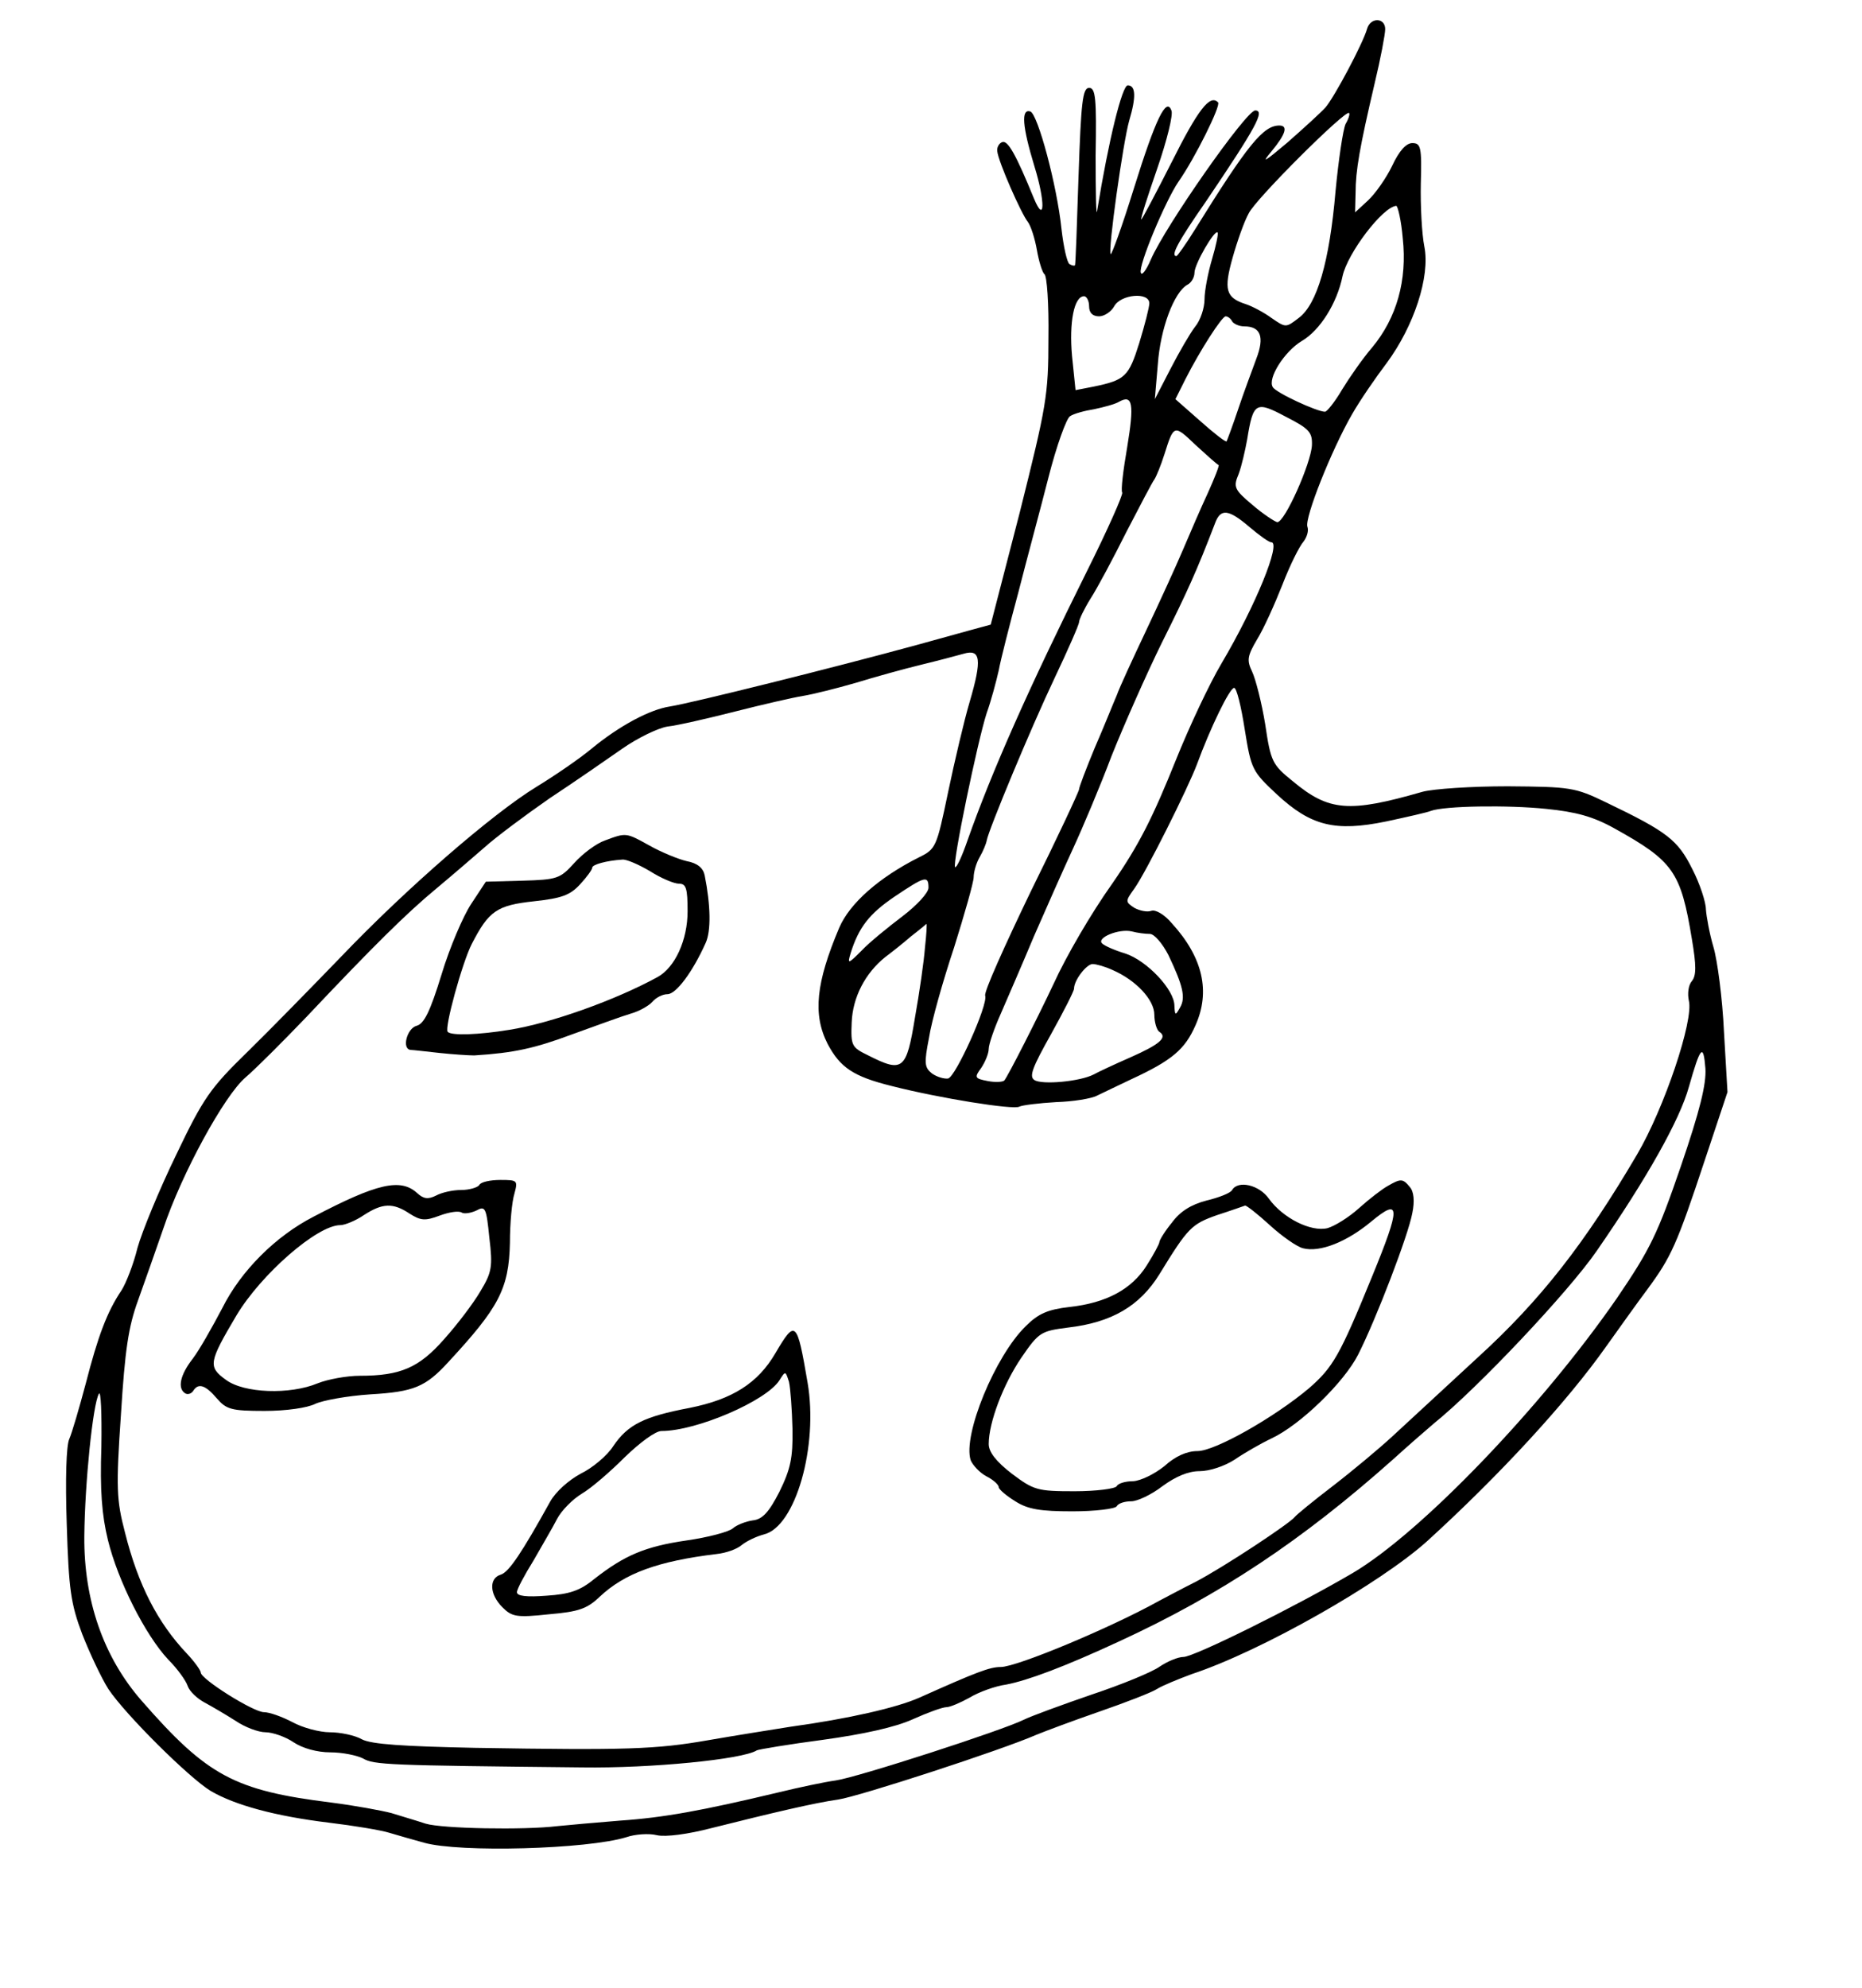
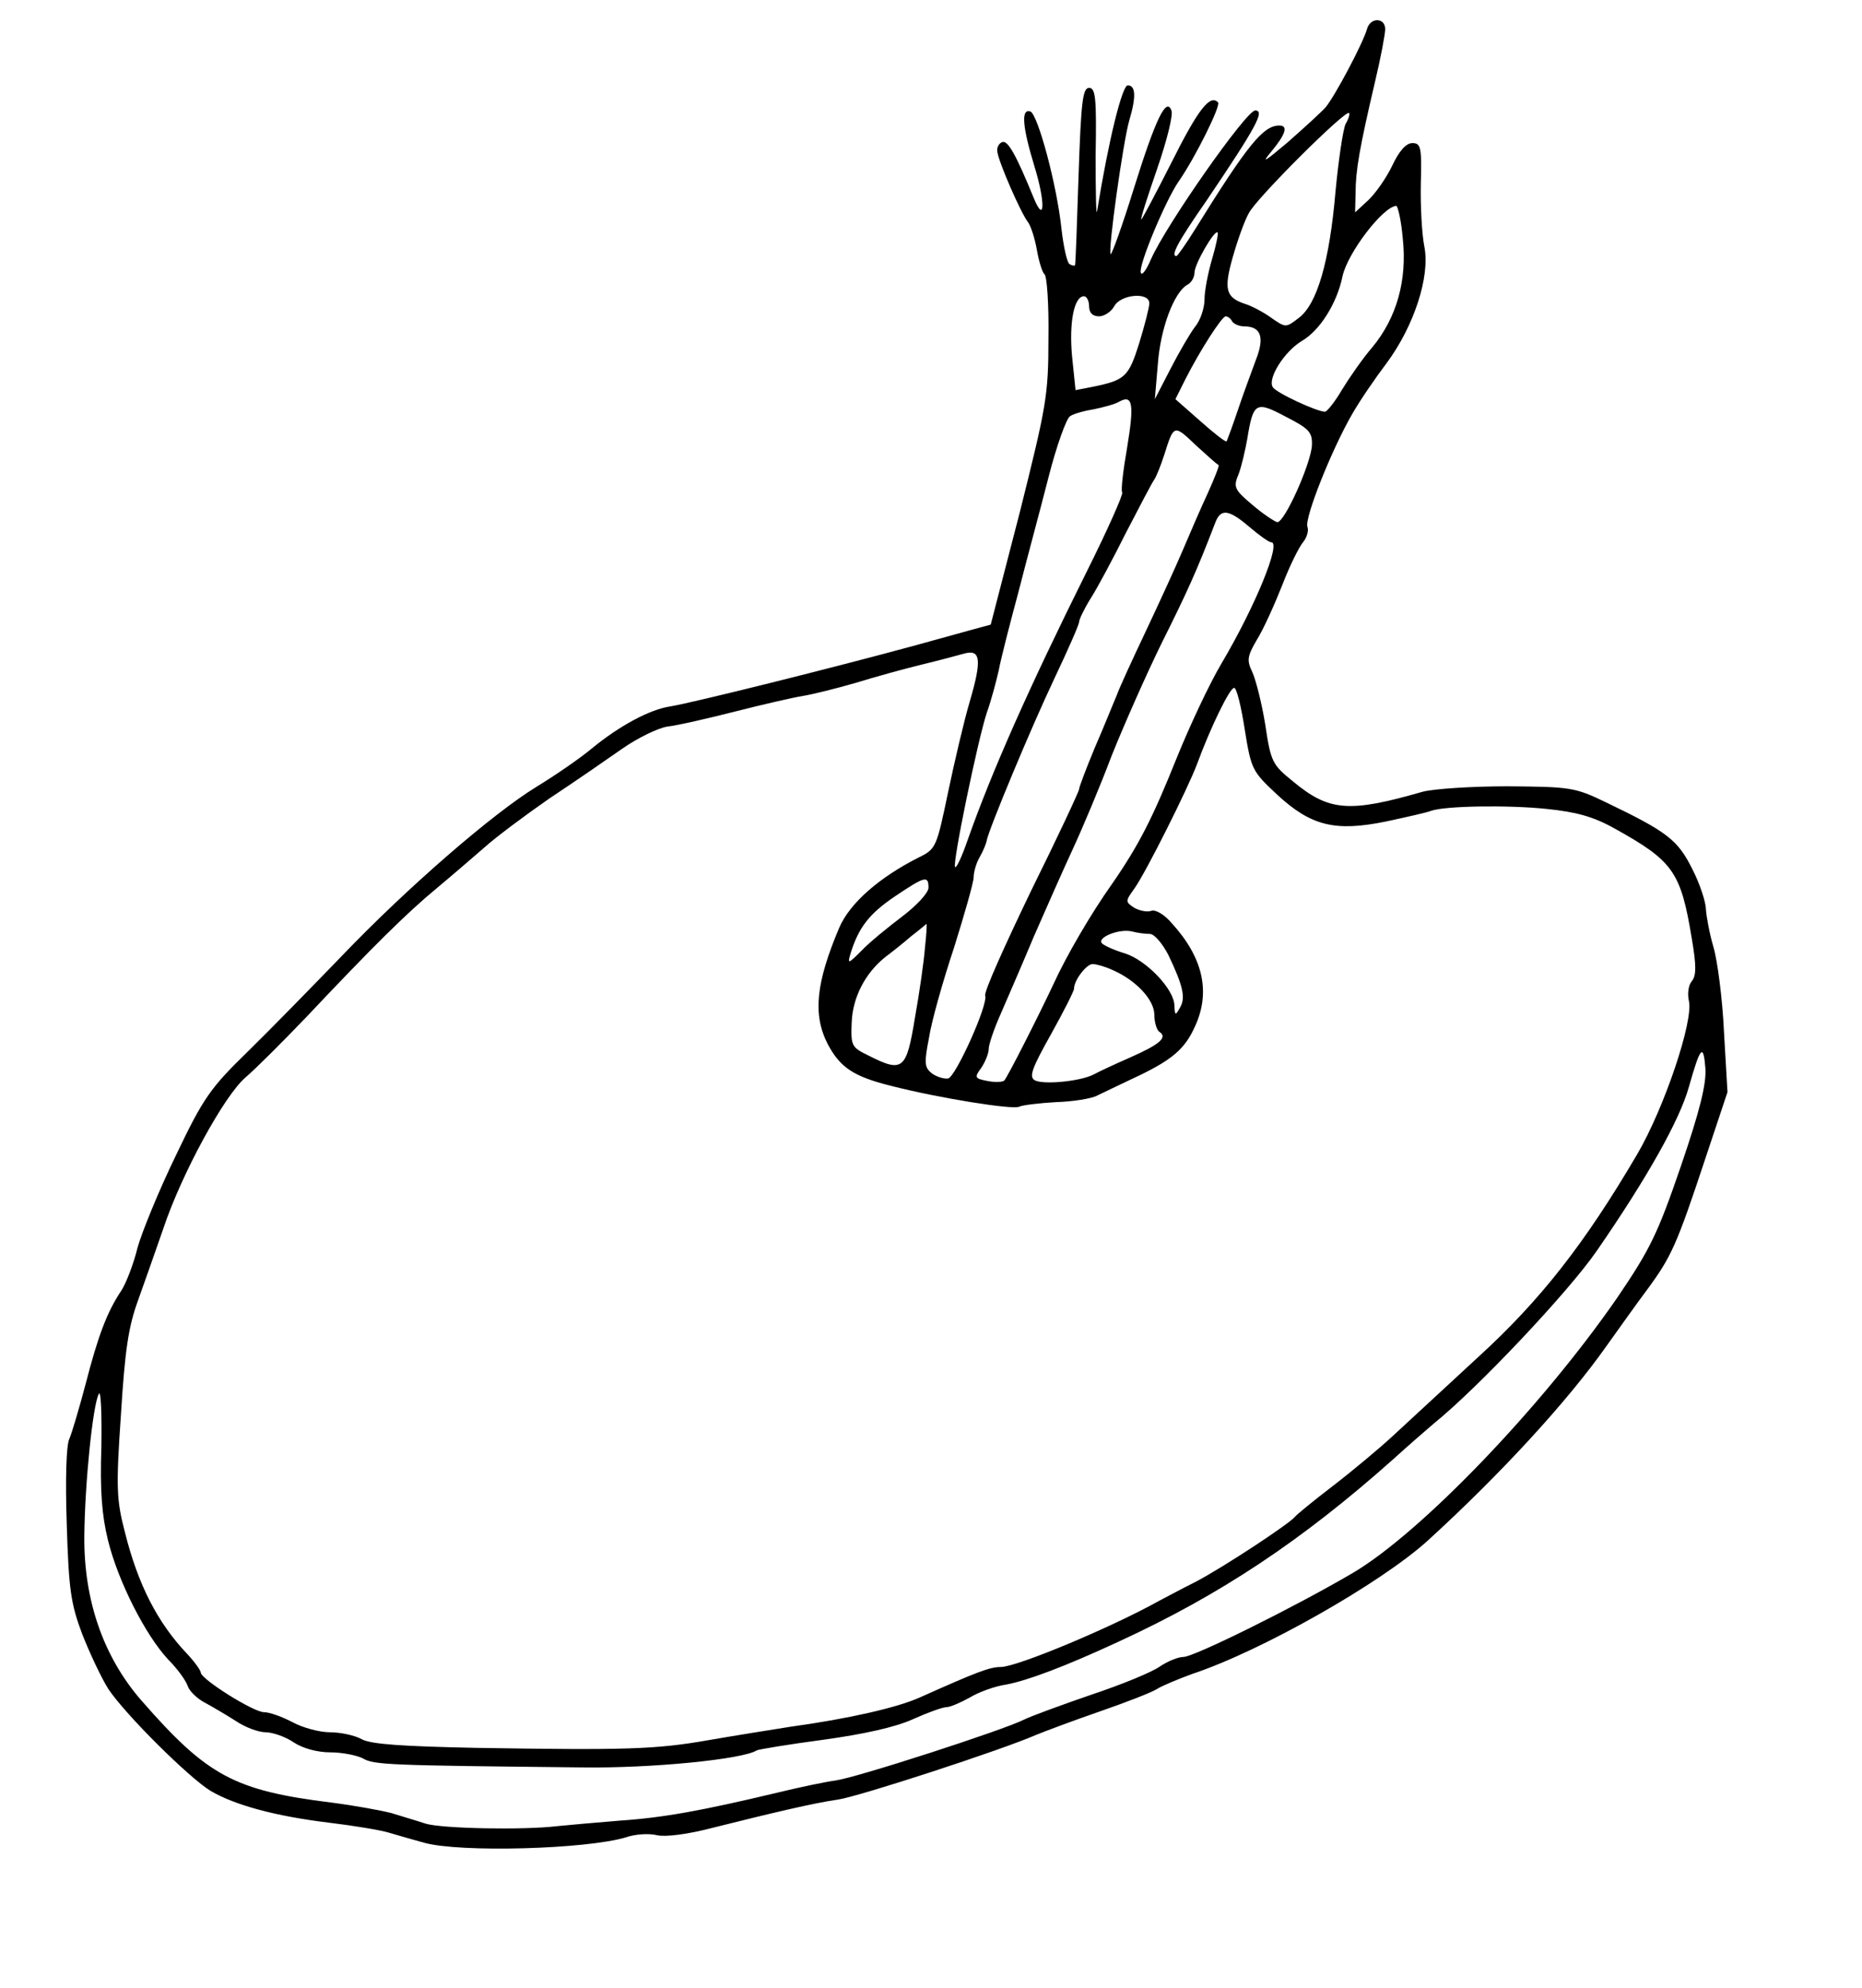
<svg xmlns="http://www.w3.org/2000/svg" width="494.667" height="528" version="1.0" viewBox="0 0 371 396">
  <path d="M272.4 5.7c-.8 2.9-6.5 13.6-8.3 15.7-.9 1-4.3 4.1-7.6 7-4.5 3.8-5.3 4.3-3.2 1.8 2.9-3.5 3.4-5.2 1.6-5.2-3.2 0-6.3 3.8-16.8 20.7-1.8 2.9-3.5 5.3-3.7 5.3-1.2 0 .2-2.7 5.9-10.9 10-14.8 11.8-18.1 9.8-18.1-1.8 0-17.9 23-20.8 29.7-.9 2.1-1.8 3.3-2 2.6-.5-1.4 4.9-14.3 7.5-18.1 3.3-4.7 8.5-15.2 7.9-15.8-1.6-1.7-4 1.4-9.3 12-3.2 6.3-5.9 11.4-6 11.3-.2-.1 1.3-4.7 3.2-10.2 1.9-5.5 3.2-10.7 2.8-11.5-1-2.7-3.1 1.5-7.5 15.6-2.3 7.4-4.4 13.2-4.6 13-.6-.5 2.5-22.5 3.7-26.6 1.4-4.7 1.3-7-.3-7-1.1 0-3.8 10.8-6.1 25-.2 1.4-.3-3.6-.3-11 .2-11.4 0-13.5-1.3-13.5s-1.6 2.9-2.1 17.5c-.3 9.6-.6 17.6-.7 17.8-.1.2-.6.1-1.1-.2-.5-.3-1.2-3.5-1.6-7-.9-8.7-4.7-22.8-6.2-23.4-1.9-.6-1.6 3 .8 10.9 2.2 7.1 2.1 11.7-.1 6.4-3.6-8.8-5.2-11.6-6.3-11.2-.6.2-1.1 1-1 1.8.2 2.1 4.8 12.5 6.1 14.1.6.8 1.4 3.3 1.8 5.6.4 2.3 1.1 4.5 1.5 4.8.5.3.9 6 .8 12.7 0 11.5-.4 13.5-5.7 34.7l-5.8 22.4-4.4 1.2c-2.5.7-7.2 2-10.5 2.9-16.1 4.4-44.6 11.5-49 12.2-4 .6-10 3.8-15.5 8.3-2.5 2.1-7.5 5.5-11.1 7.7C98.2 162 81 176.9 68 190.5c-5.8 6-14.2 14.6-18.7 19-7.4 7.2-8.8 9.2-14.2 20.5-3.4 7-6.8 15.3-7.7 18.5-.8 3.3-2.3 7.1-3.2 8.5-2.9 4.3-4.7 9.2-7.1 18.5-1.3 4.9-2.8 10-3.3 11.1-.6 1.3-.8 8-.5 17 .4 13 .8 15.8 3.1 21.9 1.5 3.8 3.8 8.7 5.2 10.9 3.4 5.1 16.1 17.7 20.4 20.3 4.8 2.8 12.8 5 23.5 6.3 5 .6 10.4 1.5 12 2 1.7.5 4.8 1.4 7 2 7.1 2 32.5 1.3 40.3-1.1 1.7-.6 4.5-.8 6.1-.4 1.7.4 6.2-.2 10.8-1.4 12.4-3.1 20.4-5 25.3-5.7 4.1-.6 32.4-9.8 39.5-12.9 1.7-.7 7.3-2.8 12.5-4.6 5.2-1.8 10.4-3.8 11.5-4.5 1.1-.7 4.3-2 7-3 13.9-4.6 37.6-18.1 46.9-26.5 14.6-13.3 27.9-27.8 35.6-38.7 2.5-3.5 6.2-8.7 8.3-11.5 4.7-6.4 5.8-8.8 11.4-25.7l4.5-13.5-.7-12c-.3-6.6-1.3-14.2-2.1-16.9-.8-2.7-1.4-6.1-1.5-7.5 0-1.4-1.2-5.1-2.7-8-2.9-5.8-4.9-7.4-17.2-13.3-6.2-3-7.1-3.1-19.6-3.2-7.2 0-14.8.5-17 1.1-14.6 4.2-18.6 3.9-25.8-2.1-4.1-3.3-4.4-3.9-5.5-11.3-.7-4.3-1.9-9-2.6-10.5-1.1-2.3-1-3.1 1-6.5 1.3-2.1 3.5-7 5-10.8 1.5-3.9 3.4-7.7 4.2-8.6.7-.9 1.1-2.2.8-3-.6-1.7 4.8-15.3 8.9-22.4 1.6-2.8 4.7-7.3 6.9-10.2 5.4-7.3 8.7-17.2 7.5-23.2-.5-2.5-.8-8.2-.7-12.6.2-7.2 0-8-1.7-8-1.2 0-2.6 1.5-4 4.5-1.2 2.5-3.4 5.6-4.8 6.9l-2.6 2.4.1-3.9c0-4.4.8-9 3.8-21.8 1.2-5 2.1-9.8 2.1-10.8 0-2.3-2.9-2.4-3.6-.1zm-4.3 19c-.5 1.1-1.4 7.1-2 13.4-1.2 14.1-3.7 22.5-7.3 25.2-2.6 2-2.6 2-5.5 0-1.5-1.1-3.8-2.3-5-2.7-4.1-1.3-4.5-2.9-2.7-9.3.9-3.2 2.3-7.2 3.2-8.8 1.4-2.9 19.3-20.7 20-20 .2.2-.1 1.2-.7 2.2zm11.4 22.8c.9 8.3-1.2 15.8-6.1 21.7-1.9 2.2-4.6 6.1-6 8.4-1.4 2.4-3 4.4-3.4 4.4-1.6 0-9.8-3.8-10.4-4.9-1.1-1.7 2.3-7.1 5.8-9.2 3.6-2.1 7-7.5 8.1-12.9 1-4.6 8-13.8 10.7-14 .3 0 1 2.9 1.3 6.5zm-38 4.1c-.8 2.7-1.5 6.3-1.5 8 0 1.7-.8 4.2-1.9 5.5-1 1.3-3.2 5.1-4.9 8.4l-3.1 6 .6-7c.5-7 3.2-14.3 5.9-15.8.8-.4 1.4-1.5 1.4-2.4 0-1.7 4-8.6 4.6-8 .2.2-.3 2.6-1.1 5.3zM217 61c0 1.3.7 2 2 2 1 0 2.4-.9 3-2 1.3-2.4 7-2.9 7-.6 0 .8-.9 4.3-2 7.9-2.1 6.7-2.8 7.4-9.1 8.7l-3.6.7-.7-6.8C213 64.2 214 59 216 59c.5 0 1 .9 1 2zm28.5 3c.3.5 1.4 1 2.4 1 3.3 0 4.1 2.1 2.4 6.5-.8 2.2-2.5 6.7-3.6 10s-2.2 6.2-2.3 6.4c-.2.2-2.5-1.6-5.2-4l-5-4.4 2-4c2.9-5.7 7.2-12.4 8-12.5.4 0 1 .4 1.3 1zm-20.9 25c-.8 4.6-1.3 8.7-1 9.1.2.4-2.9 7.4-7 15.6-11.7 23.5-19 40-23.8 53.6-1.1 3.2-2.2 5.6-2.5 5.4-.6-.6 4.5-25.2 6.3-30.7.9-2.5 1.9-6.3 2.4-8.5.4-2.2 2.2-9.2 3.9-15.5 1.6-6.3 4.4-16.6 6-22.9 1.6-6.3 3.6-11.8 4.3-12.2.7-.5 2.9-1.1 4.8-1.4 1.9-.4 4.2-1 5-1.5 2.7-1.5 3 .5 1.6 9zm36.8-.3c-.2 3.6-5.4 15.3-6.9 15.3-.5-.1-2.8-1.6-4.9-3.4-3.7-3.1-3.9-3.6-2.8-6.2.6-1.6 1.3-4.7 1.7-6.9 1.2-7.4 1.7-7.7 7.7-4.5 4.7 2.4 5.3 3.1 5.2 5.7zm-18.6 3.9c.2.1-.8 2.6-2.1 5.5-1.4 3-3.6 8.1-5 11.4-1.4 3.3-4.7 10.5-7.3 16-2.6 5.5-5.3 11.3-5.9 13-.7 1.6-2.6 6.4-4.4 10.5-1.7 4.1-3.1 7.8-3.1 8.2 0 .4-4.3 9.6-9.6 20.3-5.2 10.8-9.4 20.1-9.1 20.8.6 1.8-5.9 16.2-7.4 16.5-.8.1-2.2-.3-3.2-1-1.5-1.2-1.6-2-.6-7.1.5-3.3 2.8-11.4 5-18 2.1-6.7 3.9-13 3.9-14s.5-2.8 1.2-4c.7-1.2 1.3-2.7 1.4-3.3.4-2.2 8.8-22.4 13.5-32.3 2.7-5.7 4.9-10.7 4.9-11.2s1-2.6 2.3-4.7c1.3-2 4.5-8 7.1-13.2 2.7-5.2 5.2-10 5.6-10.5.4-.6 1.3-2.8 2-5 1.9-6 1.9-6 6.3-1.8 2.3 2.1 4.3 3.9 4.5 3.9zM249 105c1.9 1.6 3.8 3 4.3 3 2 0-3.1 12.6-9.9 24.1-2.5 4.2-6.5 12.8-9 19-4.7 11.7-7.4 17.1-12.8 24.9-4.2 5.9-9.2 14.5-11.7 20-3.1 6.6-9.1 18.4-9.8 19.2-.3.3-1.8.4-3.3.1-2.6-.5-2.7-.7-1.3-2.6.8-1.2 1.5-2.9 1.5-3.8 0-.9 1.1-4.1 2.4-7 1.3-3 4.3-9.9 6.6-15.4 2.4-5.5 5.9-13.4 7.8-17.5 1.9-4.1 5.4-12.4 7.7-18.5 2.4-6 6.9-16.2 10-22.5 5-10 7-14.4 10.6-23.8 1.1-3 2.7-2.8 6.9.8zm-55.8 34.8c-1.1 3.7-3 11.8-4.3 18-2.3 11-2.4 11.3-5.9 13-7.9 4-13.7 9.1-15.8 14-4.6 10.9-5.3 17.2-2.3 23.1 2.5 4.7 5.1 6.5 12.8 8.4 9.4 2.4 24.3 4.8 25.4 4.1.6-.3 3.9-.7 7.3-.9 3.4-.1 7.1-.7 8.2-1.3 1-.5 4.2-2 6.9-3.3 8-3.7 10.6-5.9 12.7-10.7 3-6.7 1.5-13.5-4.7-20.3-1.5-1.8-3.3-2.8-4.1-2.5-.8.3-2.3 0-3.4-.6-1.8-1.2-1.8-1.3 0-3.8 2.3-3.2 10.7-20 12.5-24.8 2.6-7.1 6.5-15.2 7.4-15.2.5 0 1.4 3.7 2.1 8.2 1.3 8.1 1.5 8.4 6.4 13 6.8 6.3 11.6 7.5 21.8 5.4 4.2-.9 8.2-1.8 8.9-2.1 2.7-1 15.3-1.2 23-.4 5.9.6 9.3 1.5 13.6 3.9 11.7 6.5 13.2 8.6 15.4 22 .9 5.3.9 7.3 0 8.4-.7.8-.9 2.5-.6 3.9 1 3.9-4.9 21.4-10.3 30.6-10.4 17.7-19.2 29-31.7 40.4-6.6 6.1-14.2 13.1-17 15.7-2.7 2.5-8.1 7-12 10-3.8 2.9-7.2 5.7-7.5 6.1-1 1.3-14 9.9-19.7 12.9-3.2 1.6-6.5 3.4-7.3 3.8-9.7 5.4-28.4 13.2-31.6 13.2-2.2 0-4.8 1-16.2 6.1-4.5 2-14.1 4.2-25.7 5.8-3.8.6-11.3 1.8-16.5 2.7-10.3 1.8-16.2 2-46.4 1.5-14.3-.3-20.6-.7-22.5-1.7-1.4-.8-4.3-1.4-6.4-1.4-2 0-5.4-.9-7.4-2-2.1-1.1-4.6-2-5.7-2-2.1 0-12.6-6.6-12.6-7.9 0-.4-1.2-2.1-2.7-3.7-5.9-6.2-9.8-13.8-12.4-24.2-1.7-6.5-1.8-8.9-.8-23.5.8-12.9 1.5-17.5 3.4-22.7 1.3-3.6 3.5-9.9 5-14.2 3.7-11.1 12.2-26.6 16.4-30.2 2-1.7 7.4-7.1 12.1-12 13.4-14.2 20.1-20.8 25.9-25.6 3-2.5 7.3-6.2 9.6-8.2 2.2-2 8.1-6.4 13-9.8 5-3.3 11.5-7.8 14.5-9.9 3-2.1 7.1-4.1 9-4.4 1.9-.2 8-1.6 13.5-3s11.6-2.8 13.5-3.1c1.9-.3 6.7-1.5 10.5-2.6 3.9-1.2 9.7-2.8 13-3.6 3.3-.8 7.1-1.8 8.5-2.2 3.4-1 3.7 1.1 1.2 9.6zm-8.2 37c0 1-2.3 3.5-5.2 5.7-2.9 2.2-6.6 5.2-8.1 6.8-2.7 2.7-2.9 2.8-2.2.5 1.6-5.1 3.7-7.8 8.7-11.2 6.1-4.1 6.8-4.3 6.8-1.8zm-.7 11.9c-.2 2.7-1.1 9-2 14-1.7 10.4-2.4 11-9.3 7.5-3.3-1.6-3.5-1.9-3.3-6.6.2-5 2.7-9.8 6.7-13 1.2-.9 3.5-2.7 5.1-4.1 1.7-1.3 3.1-2.5 3.1-2.5.1 0 0 2.1-.3 4.7zm44.8-2.7c.9 0 2.5 1.9 3.7 4.2 2.9 6.1 3.5 8.5 2.3 10.5-.9 1.6-1 1.6-1.1-.4 0-3.2-5.5-9-9.8-10.4-2-.6-4.1-1.5-4.6-2-1.2-1.1 3.3-3 5.9-2.4 1.1.3 2.7.5 3.6.5zm-7.4 7.2c4.6 2 8.3 5.9 8.3 8.9 0 1.5.5 3.1 1 3.4 1.7 1.1.1 2.5-5.8 5.1-3.2 1.4-6.4 2.9-7.3 3.4-2.7 1.4-10.3 2.1-11.8 1.1-1.1-.7-.4-2.5 3.3-9.1 2.5-4.5 4.6-8.6 4.6-9.1 0-1.7 2.5-4.9 3.7-4.9.7 0 2.5.5 4 1.2zm113.2 39.1c-4.6 13.4-6.1 16.5-12.7 26.2-15 21.7-39.1 46.8-52.7 54.8-11.6 6.8-31.6 16.7-33.7 16.7-1.1 0-3.2.9-4.7 1.9-1.5 1.1-7.6 3.6-13.6 5.6-6.1 2.1-12.1 4.3-13.5 5-4.2 2.1-33.2 11.5-37.5 12.1-2.2.3-7.4 1.4-11.5 2.4-15.1 3.6-22.7 5-31.5 5.6-4.9.4-10.6.9-12.5 1.1-6.6.8-22.9.5-26.2-.5-1.8-.6-4.9-1.5-6.8-2.1-1.9-.5-7.3-1.5-12-2.1-19.3-2.4-24.7-5.3-37.8-20.3-7.6-8.7-11.5-20-11.4-32.7.1-10.6 1.7-26.3 2.9-28.4.4-.8.6 3.9.5 10.5-.3 8.7.1 13.7 1.3 18.6 2 8.2 7.5 19 12 23.8 1.9 1.9 3.6 4.3 3.9 5.3.4 1.1 1.9 2.5 3.4 3.3 1.5.8 4.2 2.4 6.1 3.6 1.9 1.3 4.6 2.3 6 2.3 1.4 0 4 .9 5.6 2 1.8 1.2 4.7 2 7.3 2 2.4 0 5.3.6 6.5 1.2 2.2 1.3 4.9 1.4 43.7 1.8 13.7.2 32-1.6 34.8-3.4.4-.2 6.4-1.2 13.2-2.1 8-1.1 14.4-2.5 17.9-4.1 2.9-1.3 5.9-2.4 6.7-2.4.7 0 2.8-.9 4.6-1.9 1.8-1.1 5.1-2.3 7.3-2.6 4.2-.8 11.5-3.5 22.5-8.6 20.2-9.3 36.4-20.1 54.4-36.1 3.2-2.9 7-6.2 8.3-7.3 8.8-7.1 26.8-26.2 32.4-34.3 10.1-14.6 16.6-26.2 18.4-32.7 2.3-8.1 2.9-8.8 3.3-3.7.2 3.1-1.1 8.4-4.9 19.5z" />
-   <path d="M120.5 167.4c-1.7.6-4.4 2.6-6.1 4.5-2.8 3.1-3.4 3.3-10.3 3.5l-7.3.2-2.9 4.4c-1.6 2.4-4.3 8.7-5.9 14-2.3 7.5-3.5 9.9-5 10.3-1.9.5-3 4.6-1.2 4.8.4 0 3 .3 5.7.6 2.8.3 5.9.5 7 .5 7.9-.5 12-1.4 19.5-4.2 4.7-1.7 9.9-3.6 11.6-4.1 1.8-.5 3.7-1.6 4.4-2.4.7-.8 2-1.5 3-1.5 1.7 0 5-4.4 7.6-10.2 1.1-2.4 1-7.5-.2-13.5-.3-1.4-1.4-2.4-3.6-2.8-1.7-.4-5.1-1.8-7.4-3.1-4.7-2.6-4.6-2.6-8.9-1zm9 6.1c2.2 1.4 4.8 2.5 5.8 2.5 1.4 0 1.7.9 1.7 5.5 0 5.7-2.5 11.2-6 13.1-8.4 4.6-21.3 9.2-29.5 10.5-6.1 1-11.6 1.2-12.3.4-.7-.7 2.9-13.8 4.8-17.5 3.4-6.6 5-7.7 12.4-8.5 5.5-.6 7.2-1.2 9.2-3.4 1.3-1.4 2.4-2.9 2.4-3.3 0-.6 2.8-1.4 6-1.6.8-.1 3.3 1 5.5 2.3zm-34 62.5c-.3.5-2 1-3.6 1-1.7 0-3.9.5-5 1.1-1.6.8-2.5.7-3.8-.5-3.3-3-8-1.9-20.6 4.7-7.6 3.9-14.5 10.8-18.2 18.2-2 3.8-4.6 8.4-5.9 10.1-2.5 3.2-3.1 5.9-1.5 6.9.5.3 1.2.1 1.6-.5 1-1.6 2.4-1.2 4.7 1.5 1.9 2.2 2.9 2.5 9.5 2.5 4.3 0 8.5-.6 10.1-1.4 1.5-.7 6.4-1.6 11-1.9 8.7-.5 11-1.5 15.5-6.4 10.1-10.9 12.1-14.6 12.3-23.8 0-3.9.4-8.2.9-9.8.7-2.6.6-2.7-2.8-2.7-2 0-3.9.4-4.2 1zm-13.9 5.7c2.2 1.4 3.1 1.5 6 .4 1.9-.7 3.8-1 4.4-.6.5.3 1.8.1 2.9-.4 1.8-1 2-.6 2.6 5.4.7 5.8.5 6.9-1.8 10.7-1.4 2.4-4.6 6.6-7.2 9.5-5 5.7-8.7 7.3-16.8 7.3-2.6 0-6.4.7-8.4 1.5-5.5 2.3-14.7 2-18.3-.7-3.6-2.6-3.4-3.5 2.1-12.8 4.9-8.2 16.1-18 20.7-18 .9 0 3.1-.9 4.7-2 3.7-2.4 5.8-2.5 9.1-.3zm194.9-5.5c-1.1.6-3.7 2.6-5.7 4.4-2.1 1.9-4.9 3.6-6.3 4-3.3.8-8.9-2-11.7-5.9-1.9-2.7-6.1-3.7-7.3-1.7-.3.6-2.6 1.5-5.1 2.1-3.1.8-5.3 2.2-6.9 4.4-1.4 1.7-2.5 3.5-2.5 3.9 0 .3-1.1 2.4-2.5 4.6-3 4.8-8.1 7.5-15.4 8.3-4.3.5-6.2 1.3-8.7 3.8-6.1 5.9-12.6 21.7-11 26.7.4 1 1.8 2.5 3.1 3.2 1.4.7 2.5 1.7 2.5 2.2 0 .4 1.5 1.7 3.3 2.8 2.5 1.6 5 2 11.4 2 4.5 0 8.5-.5 8.8-1 .3-.6 1.6-1 2.9-1 1.2 0 4-1.3 6.2-3 2.6-1.9 5.1-3 7.4-3 2 0 5-1 7-2.3 1.9-1.3 5.2-3.2 7.3-4.2 5.8-2.7 14.5-11.2 17.3-16.7 3.6-7.1 10-23.8 10.8-28.2.5-2.4.3-4.3-.5-5.2-1.4-1.7-1.8-1.7-4.4-.2zM253 244c2.4 2.2 5.4 4.3 6.6 4.6 3.4.9 8.8-1.3 13.6-5.3 5.9-4.9 5.9-3 .2 10.9-6.5 15.9-7.8 18.1-12.6 22.3-6.9 5.8-18.7 12.5-22.2 12.5-2.1 0-4.4 1-6.6 3-2 1.6-4.7 2.9-6.2 3-1.5 0-3 .4-3.3 1-.3.5-4.1 1-8.4 1-7.4 0-8.1-.2-12.5-3.5-3.1-2.4-4.6-4.3-4.6-5.9 0-4.3 2.9-11.9 6.5-17.2 3.5-5.1 3.9-5.3 9.3-6 8.7-1 14.3-4.3 18.2-10.6 5.7-9.3 6.4-10 11.5-11.8 2.8-.9 5.3-1.8 5.6-1.9.3 0 2.5 1.7 4.9 3.9zm-98.5 25.5c-3.5 6-8.6 9.2-17.1 10.9-9 1.7-12.3 3.3-15.2 7.6-1.2 1.9-4.2 4.4-6.5 5.5-2.4 1.3-5 3.6-6.1 5.6-5.6 10.1-8.2 14-9.8 14.5-2.4.7-2.3 3.9.3 6.5 1.9 1.9 2.8 2.1 9.3 1.4 5.9-.5 7.6-1.1 10.1-3.5 5-4.7 11.7-7.1 23.3-8.5 1.9-.2 4.1-1 5-1.8 1-.8 2.9-1.7 4.4-2.1 6.3-1.5 10.9-17.6 8.7-30.3-2.1-12.3-2.4-12.6-6.4-5.8zm3.4 15.1c.1 5.8-.4 8-2.6 12.5-2.1 4.1-3.4 5.5-5.3 5.7-1.4.2-3.2.9-4 1.6-.8.7-5 1.8-9.2 2.4-8.3 1.2-12.4 3-18.3 7.6-2.9 2.4-5 3.1-9.6 3.4-3.9.3-5.9.1-5.9-.7 0-.6 1.5-3.4 3.3-6.3 1.7-3 3.9-6.7 4.7-8.3.9-1.7 3.1-3.9 4.9-5 1.9-1.1 5.7-4.4 8.6-7.3 3-2.9 6.1-5.2 7.3-5.2 7 0 20.9-6 23.5-10.1 1.2-1.9 1.2-1.9 1.9.3.3 1.3.6 5.5.7 9.4z" />
</svg>